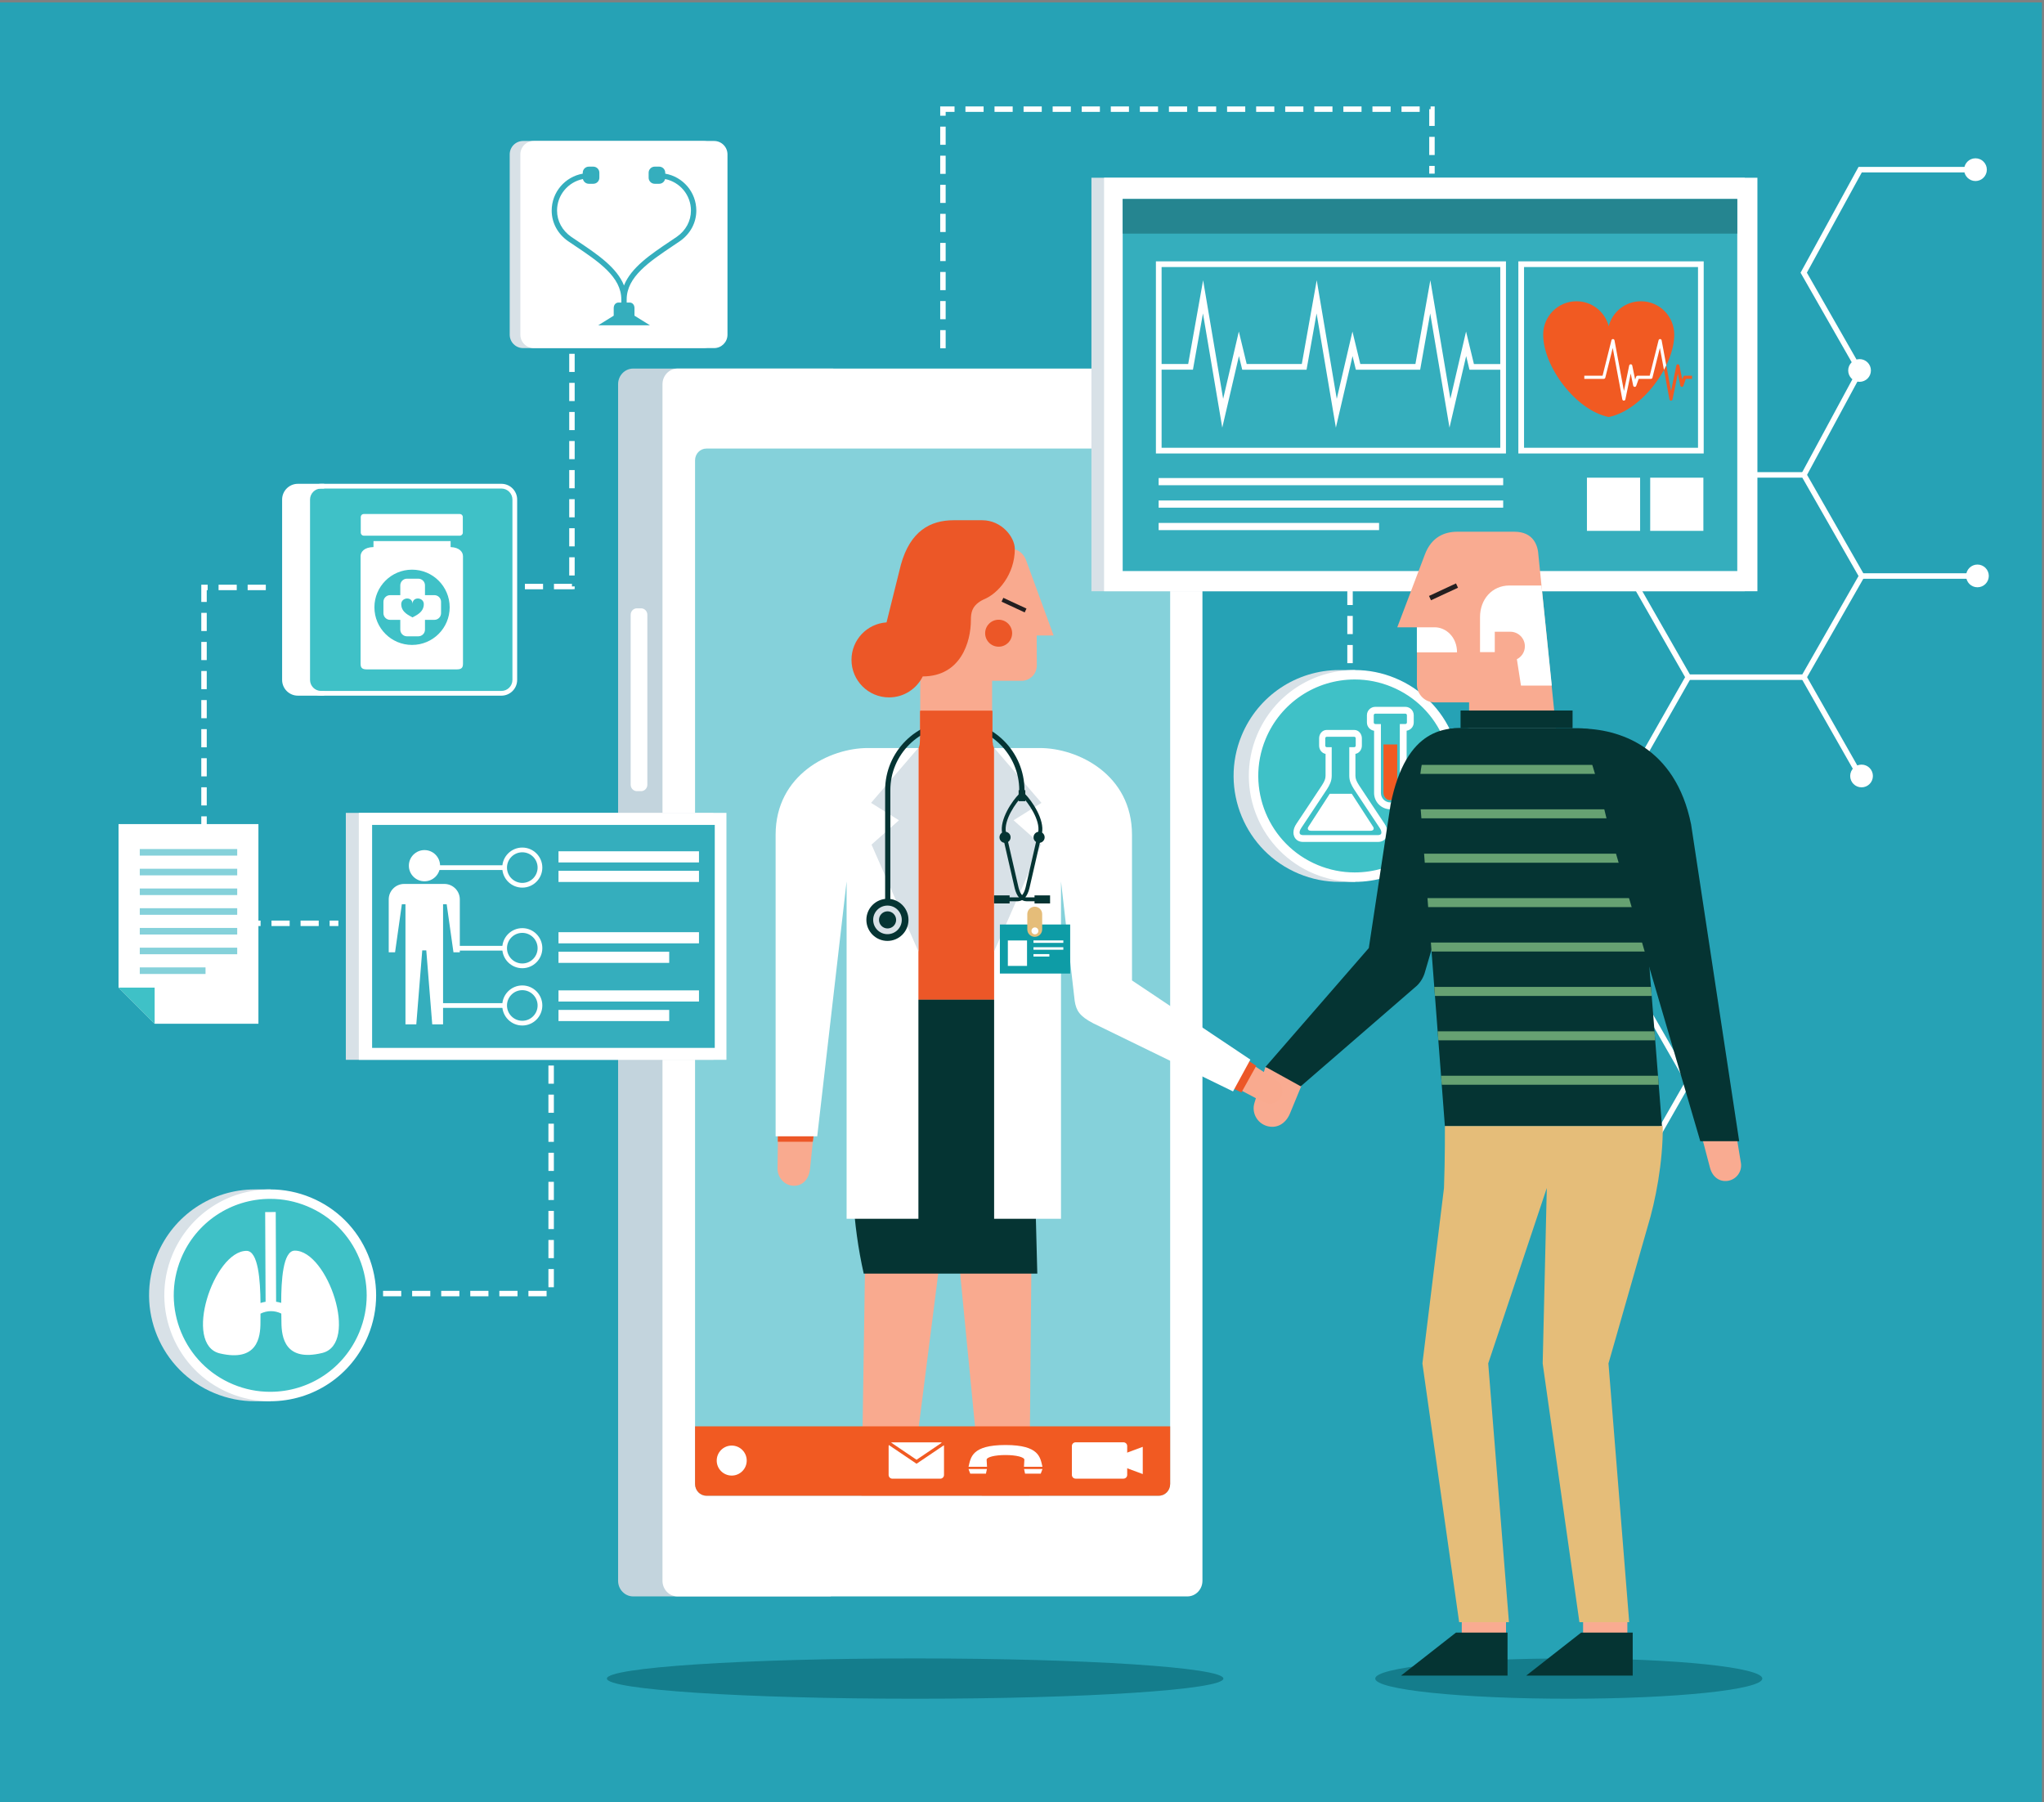
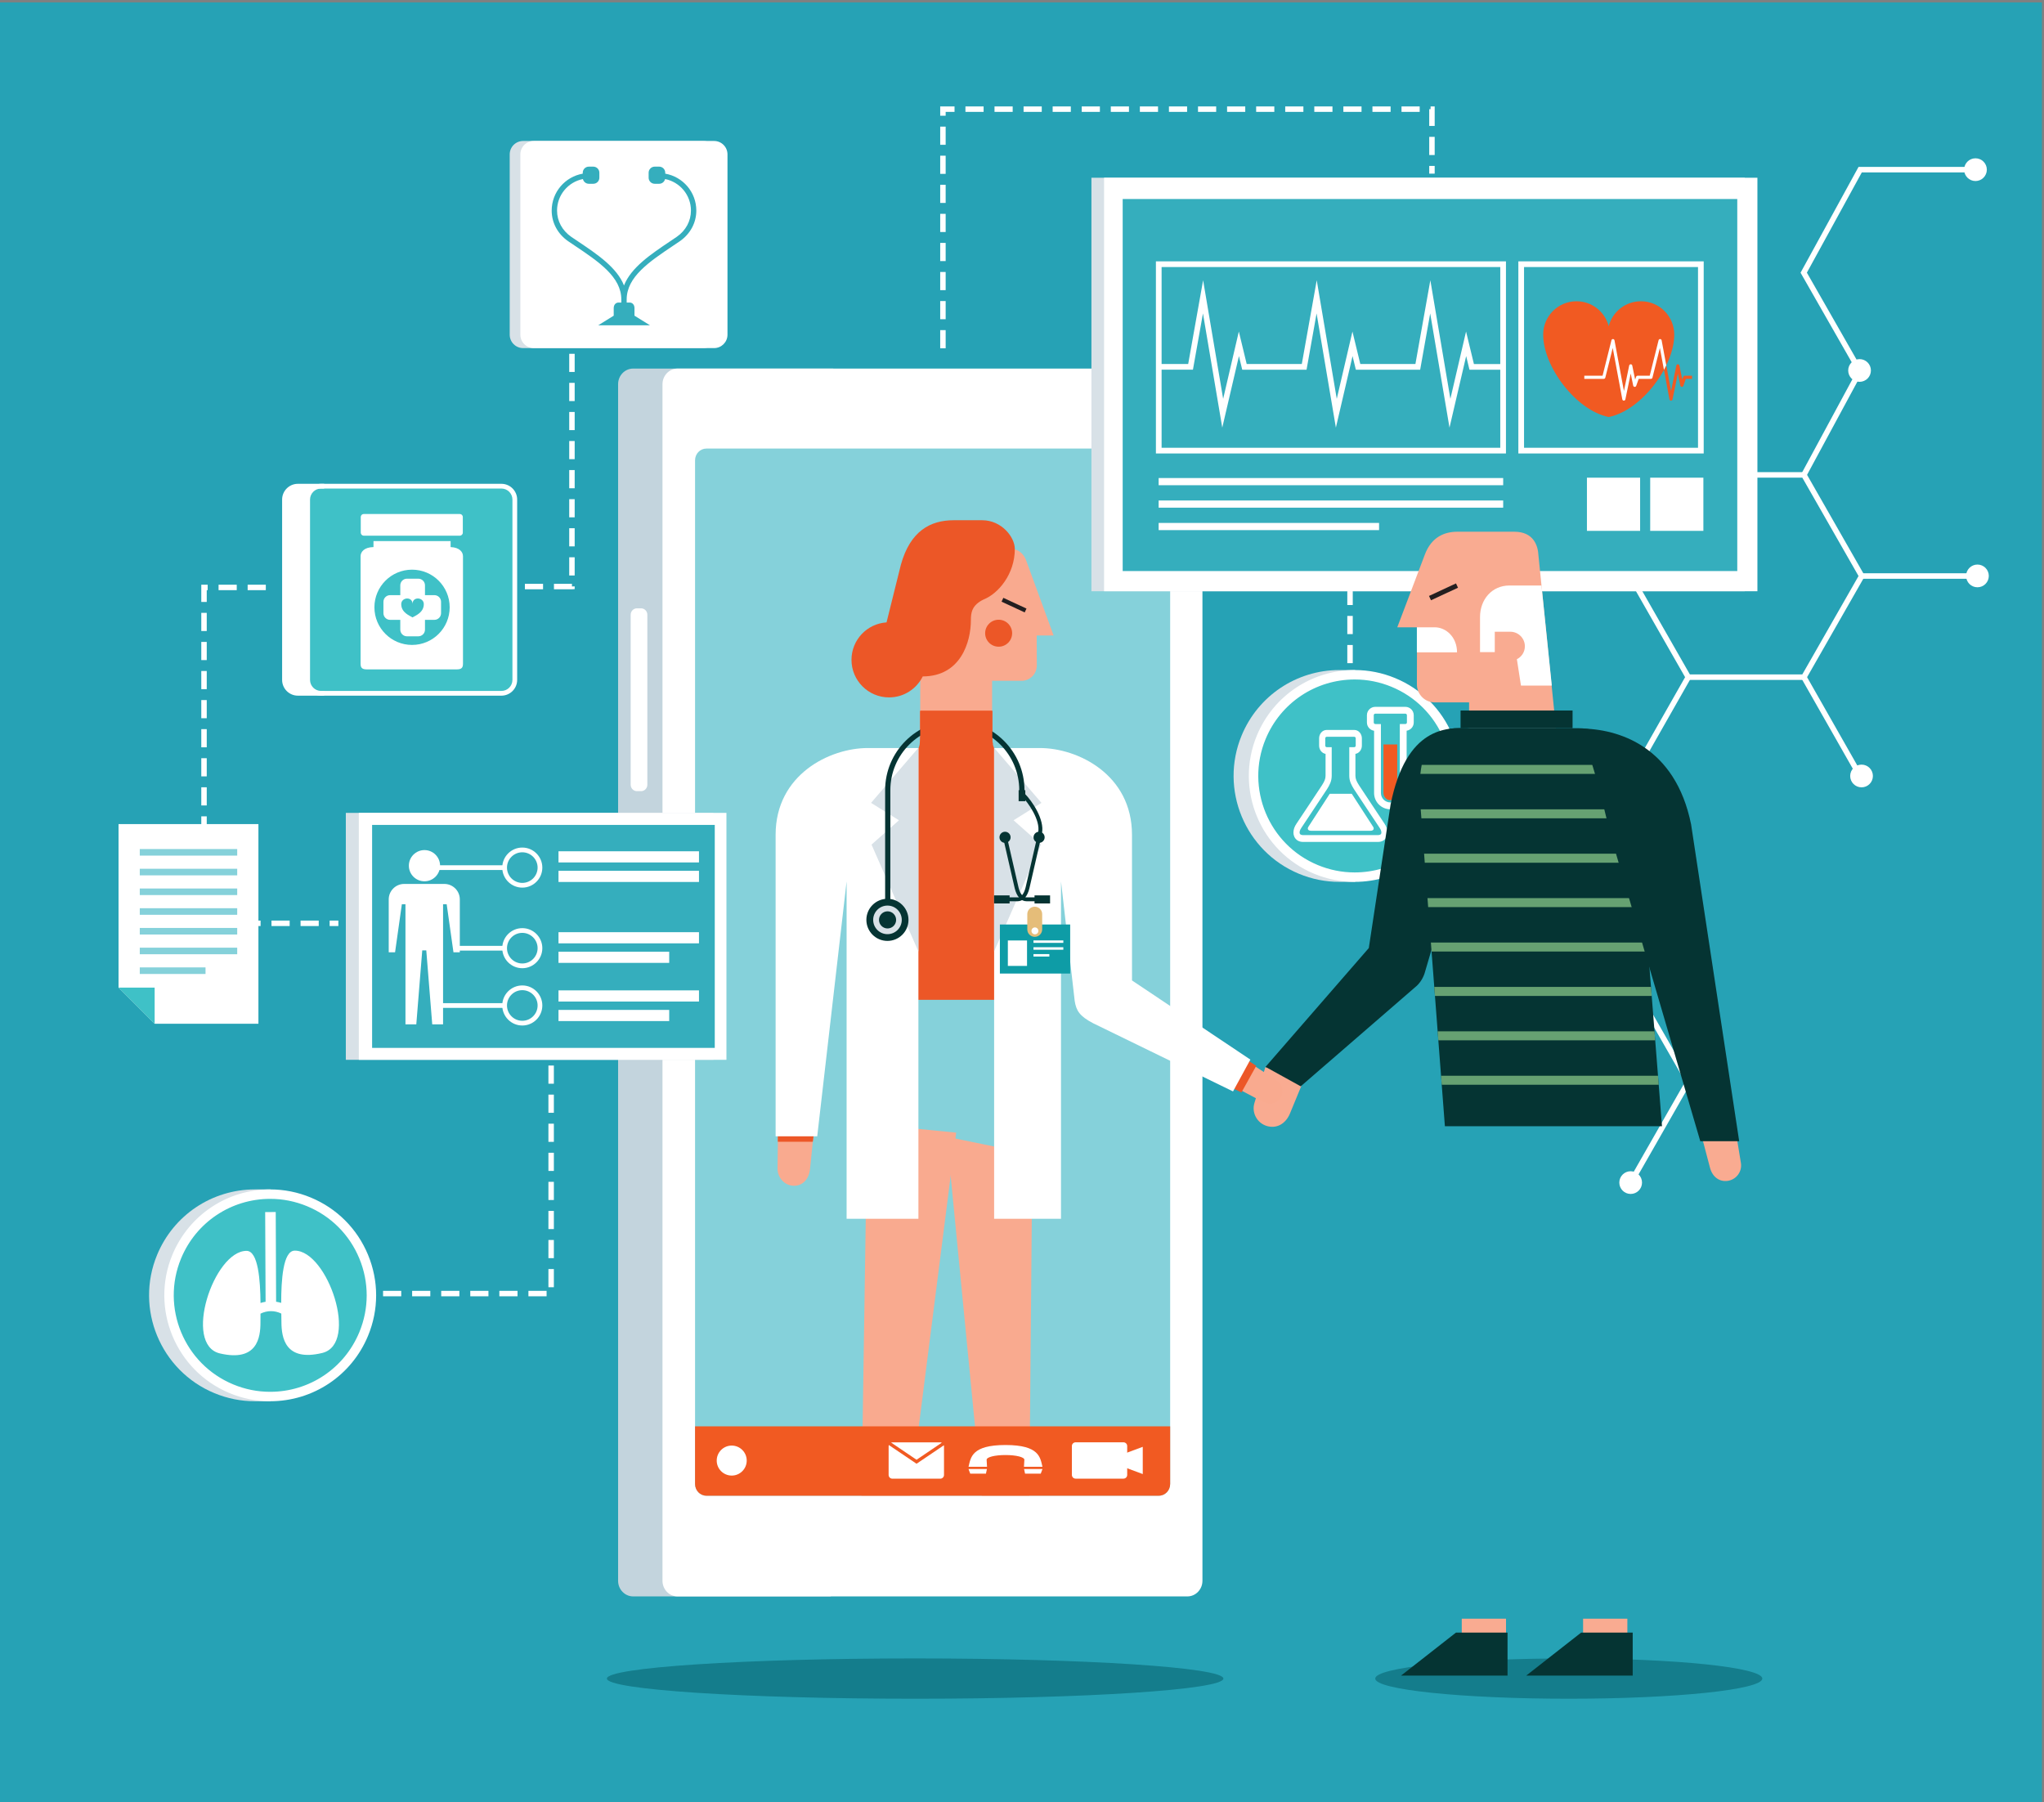
<svg xmlns="http://www.w3.org/2000/svg" width="100%" height="100%" viewBox="0 0 3488 3075" version="1.1" xml:space="preserve" style="fill-rule:evenodd;clip-rule:evenodd;stroke-linejoin:round;stroke-miterlimit:2;">
  <rect x="0" y="0" width="3488" height="3075" fill="#808080" stroke="none" />
  <g transform="matrix(4.167,0,0,4.167,0,0)">
    <rect x="0" y="0.992" width="836.21" height="737.008" style="fill:rgb(38,162,181);fill-rule:nonzero;" />
    <rect x="281.498" y="162.706" width="203.481" height="470.383" style="fill:rgb(133,209,218);fill-rule:nonzero;" />
    <path d="M692.032,276.183L738.074,276.183L761.103,235.891L738.074,195.601L692.032,195.601L669.005,235.891L692.032,276.183ZM739.384,278.441L690.722,278.441L666.403,235.891L690.722,193.343L739.384,193.343L763.705,235.891L739.384,278.441Z" style="fill:white;fill-rule:nonzero;" />
    <path d="M739.723,195.008L737.734,193.936L760.389,151.981L737.359,111.678L761.103,68.349L809.12,68.349L809.12,70.607L762.44,70.607L739.948,111.656L762.973,151.95L739.723,195.008Z" style="fill:white;fill-rule:nonzero;" />
    <rect x="762.404" y="234.762" width="47.281" height="2.258" style="fill:white;fill-rule:nonzero;" />
    <path d="M761.355,319.371L737.747,277.87L739.71,276.754L763.317,318.255L761.355,319.371Z" style="fill:white;fill-rule:nonzero;" />
    <path d="M668.725,484.942L666.762,483.821L690.116,442.962L666.451,401.702L690.127,360.281L666.454,318.864L690.396,276.754L692.359,277.87L669.051,318.859L692.729,360.281L669.054,401.702L692.718,442.962L668.725,484.942Z" style="fill:white;fill-rule:nonzero;" />
    <path d="M597.696,443.525L595.738,442.4L619.751,400.573L667.753,400.573L667.753,402.831L621.056,402.831L597.696,443.525Z" style="fill:white;fill-rule:nonzero;" />
    <rect x="620.403" y="317.732" width="47.35" height="2.259" style="fill:white;fill-rule:nonzero;" />
    <path d="M757.683,317.774C757.683,315.205 759.765,313.122 762.335,313.122C764.904,313.122 766.987,315.205 766.987,317.774C766.987,320.343 764.904,322.426 762.335,322.426C759.765,322.426 757.683,320.343 757.683,317.774Z" style="fill:white;fill-rule:nonzero;" />
    <path d="M805.146,235.847C805.146,233.278 807.228,231.195 809.798,231.195C812.367,231.195 814.45,233.278 814.45,235.847C814.45,238.417 812.367,240.5 809.798,240.5C807.228,240.5 805.146,238.417 805.146,235.847Z" style="fill:white;fill-rule:nonzero;" />
    <path d="M756.868,151.714C756.868,149.144 758.951,147.061 761.52,147.061C764.089,147.061 766.172,149.144 766.172,151.714C766.172,154.283 764.089,156.366 761.52,156.366C758.951,156.366 756.868,154.283 756.868,151.714Z" style="fill:white;fill-rule:nonzero;" />
    <path d="M804.339,69.479C804.339,66.909 806.422,64.826 808.991,64.826C811.56,64.826 813.643,66.909 813.643,69.479C813.643,72.048 811.56,74.131 808.991,74.131C806.422,74.131 804.339,72.048 804.339,69.479Z" style="fill:white;fill-rule:nonzero;" />
    <path d="M615.542,318.783C615.542,316.214 617.625,314.131 620.194,314.131C622.763,314.131 624.846,316.214 624.846,318.783C624.846,321.353 622.763,323.436 620.194,323.436C617.625,323.436 615.542,321.353 615.542,318.783Z" style="fill:white;fill-rule:nonzero;" />
    <path d="M592.043,442.769C592.043,440.199 594.126,438.116 596.695,438.116C599.264,438.116 601.347,440.199 601.347,442.769C601.347,445.338 599.264,447.421 596.695,447.421C594.126,447.421 592.043,445.338 592.043,442.769Z" style="fill:white;fill-rule:nonzero;" />
    <path d="M663.135,484.288C663.135,481.719 665.218,479.636 667.787,479.636C670.356,479.636 672.439,481.719 672.439,484.288C672.439,486.858 670.356,488.941 667.787,488.941C665.218,488.941 663.135,486.858 663.135,484.288Z" style="fill:white;fill-rule:nonzero;" />
    <path d="M563.18,687.401C563.18,691.96 598.664,695.655 642.436,695.655C686.208,695.655 721.692,691.96 721.692,687.401C721.692,682.843 686.208,679.148 642.436,679.148C598.664,679.148 563.18,682.843 563.18,687.401Z" style="fill:rgb(20,125,140);fill-rule:nonzero;" />
    <path d="M248.534,687.401C248.534,691.96 305.051,695.655 374.767,695.655C444.484,695.655 501,691.96 501,687.401C501,682.843 444.484,679.148 374.767,679.148C305.051,679.148 248.534,682.843 248.534,687.401Z" style="fill:rgb(20,125,140);fill-rule:nonzero;" />
    <path d="M210.819,278.43C210.819,281.46 208.363,283.916 205.333,283.916L131.485,283.916C128.455,283.916 125.999,281.46 125.999,278.43L125.999,204.582C125.999,201.552 128.455,199.096 131.485,199.096L205.333,199.096C208.363,199.096 210.819,201.552 210.819,204.582L210.819,278.43Z" style="fill:rgb(63,193,199);fill-rule:nonzero;" />
    <path d="M189.529,218.138C189.529,218.815 188.979,219.366 188.301,219.366L148.963,219.366C148.285,219.366 147.735,218.815 147.735,218.138L147.735,211.715C147.735,211.037 148.285,210.487 148.963,210.487L188.301,210.487C188.979,210.487 189.529,211.037 189.529,211.715L189.529,218.138Z" style="fill:white;fill-rule:nonzero;" />
    <path d="M168.74,264.108C160.23,264.108 153.33,257.21 153.33,248.698C153.33,240.187 160.23,233.288 168.74,233.288C177.252,233.288 184.15,240.187 184.15,248.698C184.15,257.21 177.252,264.108 168.74,264.108ZM184.533,224.042L184.533,221.576L152.947,221.576L152.947,224.035C149.064,224.103 147.664,226.08 147.664,227.782L147.664,271.669C147.664,273.113 147.952,274.122 150.117,274.122L187.146,274.122C189.311,274.122 189.601,273.113 189.601,271.669L189.601,227.782C189.601,226.112 188.251,224.18 184.533,224.042Z" style="fill:white;fill-rule:nonzero;" />
    <path d="M168.935,252.835C170.157,252.086 173.556,250.863 173.556,247.397C173.556,244.544 168.935,244.136 168.935,247.314C168.935,244.136 164.314,244.544 164.314,247.397C164.314,250.863 167.711,252.086 168.935,252.835ZM180.618,246.453L180.618,251.107C180.618,252.614 179.396,253.836 177.888,253.836L174.038,253.836L174.038,257.848C174.038,259.355 172.816,260.577 171.307,260.577L166.655,260.577C165.147,260.577 163.924,259.355 163.924,257.848L163.924,253.836L159.753,253.836C158.245,253.836 157.021,252.614 157.021,251.107L157.021,246.453C157.021,244.945 158.245,243.723 159.753,243.723L163.924,243.723L163.924,239.71C163.924,238.203 165.147,236.98 166.655,236.98L171.307,236.98C172.816,236.98 174.038,238.203 174.038,239.71L174.038,243.723L177.888,243.723C179.396,243.723 180.618,244.945 180.618,246.453Z" style="fill:white;fill-rule:nonzero;" />
    <path d="M131.484,200.064C128.993,200.064 126.966,202.091 126.966,204.582L126.966,278.43C126.966,280.922 128.993,282.949 131.484,282.949L205.333,282.949C207.824,282.949 209.851,280.922 209.851,278.43L209.851,204.582C209.851,202.091 207.824,200.064 205.333,200.064L131.484,200.064ZM205.333,284.884L131.484,284.884C127.926,284.884 125.031,281.989 125.031,278.43L125.031,204.582C125.031,201.023 127.926,198.128 131.484,198.128L205.333,198.128C208.892,198.128 211.787,201.023 211.787,204.582L211.787,278.43C211.787,281.989 208.892,284.884 205.333,284.884Z" style="fill:white;fill-rule:nonzero;" />
    <path d="M132.755,282.949L130.3,282.949C127.81,282.949 125.784,280.921 125.784,278.43L125.784,204.582C125.784,202.092 127.81,200.064 130.3,200.064L132.755,200.064L132.755,198.128L121.984,198.128C118.427,198.128 115.531,201.024 115.531,204.582L115.531,278.43C115.531,281.989 118.427,284.885 121.984,284.885L132.755,284.885L132.755,282.949Z" style="fill:white;fill-rule:nonzero;" />
    <path d="M96.95,241.68L89.509,241.68L89.509,239.447L96.95,239.447L96.95,241.68ZM108.856,241.68L101.415,241.68L101.415,239.447L108.856,239.447L108.856,241.68ZM84.664,246.507L82.431,246.507L82.431,239.447L85.045,239.447L85.045,241.68L84.664,241.68L84.664,246.507ZM84.664,258.412L82.431,258.412L82.431,250.971L84.664,250.971L84.664,258.412ZM84.664,270.317L82.431,270.317L82.431,262.877L84.664,262.877L84.664,270.317ZM84.664,282.223L82.431,282.223L82.431,274.782L84.664,274.782L84.664,282.223ZM84.664,294.128L82.431,294.128L82.431,286.687L84.664,286.687L84.664,294.128ZM84.664,306.034L82.431,306.034L82.431,298.593L84.664,298.593L84.664,306.034ZM84.664,317.939L82.431,317.939L82.431,310.498L84.664,310.498L84.664,317.939ZM84.664,329.844L82.431,329.844L82.431,322.403L84.664,322.403L84.664,329.844ZM84.664,341.749L82.431,341.749L82.431,334.309L84.664,334.309L84.664,341.749ZM84.664,353.655L82.431,353.655L82.431,346.214L84.664,346.214L84.664,353.655ZM84.664,365.56L82.431,365.56L82.431,358.119L84.664,358.119L84.664,365.56ZM84.664,377.466L82.431,377.466L82.431,370.025L84.664,370.025L84.664,377.466ZM94.81,379.224L87.369,379.224L87.369,376.992L94.81,376.992L94.81,379.224ZM106.716,379.224L99.275,379.224L99.275,376.992L106.716,376.992L106.716,379.224ZM118.621,379.224L111.18,379.224L111.18,376.992L118.621,376.992L118.621,379.224ZM130.526,379.224L123.086,379.224L123.086,376.992L130.526,376.992L130.526,379.224ZM138.566,379.224L134.991,379.224L134.991,376.992L138.566,376.992L138.566,379.224Z" style="fill:white;fill-rule:nonzero;" />
    <path d="M235.339,128.514L233.107,128.514L233.107,121.074L235.339,121.074L235.339,128.514ZM235.339,140.42L233.107,140.42L233.107,132.979L235.339,132.979L235.339,140.42ZM235.339,152.325L233.107,152.325L233.107,144.885L235.339,144.885L235.339,152.325ZM235.339,164.231L233.107,164.231L233.107,156.79L235.339,156.79L235.339,164.231ZM235.339,176.136L233.107,176.136L233.107,168.695L235.339,168.695L235.339,176.136ZM235.339,188.041L233.107,188.041L233.107,180.6L235.339,180.6L235.339,188.041ZM235.339,199.947L233.107,199.947L233.107,192.506L235.339,192.506L235.339,199.947ZM235.339,211.852L233.107,211.852L233.107,204.411L235.339,204.411L235.339,211.852ZM235.339,223.758L233.107,223.758L233.107,216.317L235.339,216.317L235.339,223.758ZM235.339,235.663L233.107,235.663L233.107,228.222L235.339,228.222L235.339,235.663ZM222.391,241.317L214.95,241.317L214.95,239.084L222.391,239.084L222.391,241.317ZM234.223,241.317L226.855,241.317L226.855,239.084L234.223,239.084L234.223,240.164L235.339,240.127L235.339,241.243L234.223,241.317Z" style="fill:white;fill-rule:nonzero;" />
    <path d="M293.556,137.066C293.556,140.096 291.1,142.552 288.07,142.552L214.222,142.552C211.192,142.552 208.736,140.096 208.736,137.066L208.736,63.218C208.736,60.188 211.192,57.732 214.222,57.732L288.07,57.732C291.1,57.732 293.556,60.188 293.556,63.218L293.556,137.066Z" style="fill:rgb(216,225,231);fill-rule:nonzero;" />
    <path d="M297.917,137.066C297.917,140.096 295.461,142.552 292.431,142.552L218.583,142.552C215.553,142.552 213.097,140.096 213.097,137.066L213.097,63.218C213.097,60.188 215.553,57.732 218.583,57.732L292.431,57.732C295.461,57.732 297.917,60.188 297.917,63.218L297.917,137.066Z" style="fill:white;fill-rule:nonzero;" />
    <path d="M272.428,71.117L272.428,70.73C272.428,69.356 271.314,68.241 269.941,68.241L268.116,68.241C266.742,68.241 265.628,69.356 265.628,70.73L265.628,72.775C265.628,74.149 266.742,75.261 268.116,75.261L269.941,75.261C271.125,75.261 272.112,74.431 272.363,73.323C278.395,74.522 282.958,79.85 282.958,86.23C282.958,90.497 280.842,94.414 277.152,96.976C277.161,96.971 274.44,98.806 274.44,98.806C266.534,104.109 258.418,109.56 255.538,116.908C252.659,109.56 244.541,104.109 236.637,98.806L233.914,96.97C230.235,94.414 228.119,90.497 228.119,86.23C228.119,79.85 232.682,74.522 238.714,73.323C238.964,74.431 239.951,75.261 241.135,75.261L242.961,75.261C244.334,75.261 245.448,74.149 245.448,72.775L245.448,70.73C245.448,69.356 244.334,68.241 242.961,68.241L241.135,68.241C239.761,68.241 238.648,69.356 238.648,70.73L238.648,71.117C231.434,72.371 225.925,78.661 225.925,86.23C225.925,91.226 228.385,95.8 232.671,98.778L235.415,100.627C245.199,107.192 254.441,113.393 254.441,122.641L254.441,123.897L253.294,123.897C252.32,123.897 251.326,124.644 251.326,126.204L251.326,129.276L244.965,133.223L266.194,133.223L259.833,129.276L259.833,126.204C259.833,124.644 258.84,123.897 257.864,123.897L256.635,123.897L256.635,122.641C256.635,113.393 265.876,107.192 275.662,100.627L278.395,98.785C282.692,95.8 285.152,91.226 285.152,86.23C285.152,78.661 279.643,72.371 272.428,71.117Z" style="fill:rgb(53,174,189);fill-rule:nonzero;" />
    <path d="M105.829,419.232L63.358,419.232L48.543,404.42L48.543,337.487L105.829,337.487L105.829,419.232Z" style="fill:white;fill-rule:nonzero;" />
    <rect x="57.24" y="347.695" width="39.901" height="2.693" style="fill:rgb(133,209,218);fill-rule:nonzero;" />
    <rect x="57.24" y="355.773" width="39.901" height="2.693" style="fill:rgb(133,209,218);fill-rule:nonzero;" />
    <rect x="57.24" y="363.851" width="39.901" height="2.693" style="fill:rgb(133,209,218);fill-rule:nonzero;" />
    <rect x="57.24" y="371.929" width="39.901" height="2.693" style="fill:rgb(133,209,218);fill-rule:nonzero;" />
    <rect x="57.24" y="380.007" width="39.901" height="2.693" style="fill:rgb(133,209,218);fill-rule:nonzero;" />
    <rect x="57.24" y="388.086" width="39.901" height="2.692" style="fill:rgb(133,209,218);fill-rule:nonzero;" />
    <rect x="57.24" y="396.164" width="26.927" height="2.692" style="fill:rgb(133,209,218);fill-rule:nonzero;" />
    <path d="M48.551,404.45L63.331,404.45L63.331,419.23L48.551,404.45Z" style="fill:rgb(63,193,199);fill-rule:nonzero;" />
    <path d="M226.818,443.797L224.586,443.797L224.586,436.356L226.818,436.356L226.818,443.797ZM226.818,455.702L224.586,455.702L224.586,448.262L226.818,448.262L226.818,455.702ZM226.818,467.608L224.586,467.608L224.586,460.167L226.818,460.167L226.818,467.608ZM226.818,479.513L224.586,479.513L224.586,472.072L226.818,472.072L226.818,479.513ZM226.818,491.419L224.586,491.419L224.586,483.977L226.818,483.977L226.818,491.419ZM226.818,503.324L224.586,503.324L224.586,495.883L226.818,495.883L226.818,503.324ZM226.818,515.229L224.586,515.229L224.586,507.788L226.818,507.788L226.818,515.229ZM226.818,527.135L224.586,527.135L224.586,519.695L226.818,519.695L226.818,527.135ZM128.595,530.851L127.447,530.851L127.447,528.619L128.595,528.619L128.595,530.851ZM140.501,530.851L133.06,530.851L133.06,528.619L140.501,528.619L140.501,530.851ZM152.406,530.851L144.965,530.851L144.965,528.619L152.406,528.619L152.406,530.851ZM164.312,530.851L156.871,530.851L156.871,528.619L164.312,528.619L164.312,530.851ZM176.217,530.851L168.776,530.851L168.776,528.619L176.217,528.619L176.217,530.851ZM188.122,530.851L180.682,530.851L180.682,528.619L188.122,528.619L188.122,530.851ZM200.028,530.851L192.587,530.851L192.587,528.619L200.028,528.619L200.028,530.851ZM211.933,530.851L204.492,530.851L204.492,528.619L211.933,528.619L211.933,530.851ZM223.839,530.851L216.398,530.851L216.398,528.619L223.839,528.619L223.839,530.851Z" style="fill:white;fill-rule:nonzero;" />
    <path d="M110.795,487.085L110.795,573.832L104.394,573.832C98.699,573.832 93.121,572.717 87.816,570.52C65.725,561.369 55.198,535.953 64.347,513.864C71.07,497.636 86.74,487.136 104.297,487.085L110.795,487.085Z" style="fill:rgb(216,225,231);fill-rule:nonzero;" />
    <path d="M148.926,546.312C140.17,567.451 115.935,577.49 94.796,568.734C73.656,559.977 63.618,535.742 72.374,514.604C81.13,493.464 105.366,483.426 126.505,492.182C147.644,500.938 157.683,525.174 148.926,546.312Z" style="fill:rgb(63,193,199);fill-rule:nonzero;" />
    <path d="M110.666,490.95C94.626,490.95 80.296,500.524 74.159,515.341C65.825,535.464 75.414,558.615 95.535,566.948C100.37,568.952 105.448,569.967 110.634,569.967C126.672,569.967 141.003,560.392 147.14,545.573C151.179,535.825 151.179,525.091 147.142,515.343C143.105,505.595 135.513,498.005 125.767,493.968C120.932,491.965 115.852,490.95 110.666,490.95ZM110.634,573.831C104.939,573.831 99.362,572.716 94.057,570.52C71.967,561.369 61.438,535.953 70.587,513.863C77.327,497.597 93.057,487.085 110.666,487.085C116.362,487.085 121.94,488.2 127.245,490.396C137.946,494.83 146.28,503.162 150.712,513.863C155.144,524.565 155.144,536.35 150.712,547.051C143.973,563.32 128.241,573.831 110.634,573.831Z" style="fill:white;fill-rule:nonzero;" />
    <path d="M112.919,496.343L113.07,533.078C113.778,533.185 114.474,533.341 115.156,533.549C115.16,524.488 115.837,512.173 120.706,512.151C134.132,512.089 147.193,550.369 131.96,554.062C116.723,557.754 115.281,547.698 115.252,541.46C115.249,540.58 115.224,539.359 115.198,537.924C113.875,537.277 112.403,536.922 110.928,536.935C109.463,536.935 108.001,537.304 106.682,537.96C106.676,539.398 106.659,540.62 106.662,541.5C106.691,547.738 105.342,557.807 90.075,554.254C74.807,550.702 87.519,512.304 100.944,512.242C105.81,512.22 106.601,524.526 106.686,533.588C107.37,533.37 108.057,533.207 108.762,533.096L108.594,496.363L112.919,496.343Z" style="fill:white;fill-rule:nonzero;" />
    <path d="M340.255,653.756L259.299,653.756C255.886,653.756 253.119,650.888 253.119,647.349L253.119,157.341C253.119,153.802 255.886,150.934 259.299,150.934L341.236,150.934L341.236,170.616L278.508,170.616L278.508,640.242L339.73,640.242L340.255,653.756Z" style="fill:rgb(195,212,221);fill-rule:nonzero;" />
    <path d="M262.553,249.12C263.961,249.12 265.103,250.304 265.103,251.764L265.103,321.34C265.103,322.801 263.961,323.984 262.553,323.984L260.818,323.984C259.409,323.984 258.267,322.801 258.267,321.34L258.267,251.764C258.267,250.304 259.409,249.12 260.818,249.12L262.553,249.12Z" style="fill:white;fill-rule:nonzero;" />
    <path d="M479.2,188.499C479.2,185.845 477.124,183.694 474.564,183.694L289.273,183.694C286.713,183.694 284.638,185.845 284.638,188.499L284.638,607.707C284.638,610.362 286.713,612.513 289.273,612.513L474.564,612.513C477.124,612.513 479.2,610.362 479.2,607.707L479.2,188.499ZM492.421,647.349C492.421,650.888 489.654,653.756 486.24,653.756L277.48,653.756C274.067,653.756 271.3,650.888 271.3,647.349L271.3,157.341C271.3,153.802 274.067,150.934 277.48,150.934L486.24,150.934C489.654,150.934 492.421,153.802 492.421,157.341L492.421,647.349Z" style="fill:white;fill-rule:nonzero;" />
    <path d="M420.785,634.734C420.785,636.503 419.401,637.938 417.694,637.938L348.795,637.938C347.088,637.938 345.705,636.503 345.705,634.734L345.705,630.493C345.705,628.724 347.088,627.289 348.795,627.289L417.694,627.289C419.401,627.289 420.785,628.724 420.785,630.493L420.785,634.734Z" style="fill:white;fill-rule:nonzero;" />
    <path d="M459.414,168.024C459.414,162.386 463.822,157.815 469.261,157.815C474.699,157.815 479.107,162.386 479.107,168.024C479.107,173.662 474.699,178.232 469.261,178.232C463.822,178.232 459.414,173.662 459.414,168.024Z" style="fill:white;fill-rule:nonzero;" />
    <rect x="141.621" y="332.887" width="150.543" height="101.121" style="fill:rgb(216,225,231);fill-rule:nonzero;" />
    <rect x="146.946" y="332.887" width="150.543" height="101.121" style="fill:white;fill-rule:nonzero;" />
    <rect x="152.384" y="337.815" width="140.325" height="91.313" style="fill:rgb(53,174,189);fill-rule:nonzero;" />
    <rect x="179.467" y="354.342" width="27.194" height="1.936" style="fill:white;fill-rule:nonzero;" />
    <path d="M213.889,349.023C210.432,349.023 207.62,351.835 207.62,355.292C207.62,358.749 210.432,361.561 213.889,361.561C217.346,361.561 220.158,358.749 220.158,355.292C220.158,351.835 217.346,349.023 213.889,349.023ZM213.889,363.496C209.365,363.496 205.684,359.816 205.684,355.292C205.684,350.768 209.365,347.087 213.889,347.087C218.413,347.087 222.093,350.768 222.093,355.292C222.093,359.816 218.413,363.496 213.889,363.496Z" style="fill:white;fill-rule:nonzero;" />
    <rect x="186.883" y="387.343" width="19.778" height="1.935" style="fill:white;fill-rule:nonzero;" />
    <path d="M213.889,382.023C210.432,382.023 207.62,384.836 207.62,388.293C207.62,391.75 210.432,394.561 213.889,394.561C217.346,394.561 220.158,391.75 220.158,388.293C220.158,384.836 217.346,382.023 213.889,382.023ZM213.889,396.497C209.365,396.497 205.684,392.816 205.684,388.293C205.684,383.768 209.365,380.088 213.889,380.088C218.413,380.088 222.093,383.768 222.093,388.293C222.093,392.816 218.413,396.497 213.889,396.497Z" style="fill:white;fill-rule:nonzero;" />
    <rect x="179.467" y="410.806" width="27.194" height="1.936" style="fill:white;fill-rule:nonzero;" />
    <path d="M213.889,405.487C210.432,405.487 207.62,408.3 207.62,411.757C207.62,415.214 210.432,418.025 213.889,418.025C217.346,418.025 220.158,415.214 220.158,411.757C220.158,408.3 217.346,405.487 213.889,405.487ZM213.889,419.961C209.365,419.961 205.684,416.28 205.684,411.757C205.684,407.232 209.365,403.552 213.889,403.552C218.413,403.552 222.093,407.232 222.093,411.757C222.093,416.28 218.413,419.961 213.889,419.961Z" style="fill:white;fill-rule:nonzero;" />
    <rect x="228.712" y="348.612" width="57.533" height="4.57" style="fill:white;fill-rule:nonzero;" />
    <rect x="228.712" y="356.609" width="57.533" height="4.57" style="fill:white;fill-rule:nonzero;" />
    <rect x="228.712" y="381.745" width="57.533" height="4.57" style="fill:white;fill-rule:nonzero;" />
    <rect x="228.712" y="389.743" width="45.339" height="4.57" style="fill:white;fill-rule:nonzero;" />
    <rect x="228.712" y="405.575" width="57.533" height="4.57" style="fill:white;fill-rule:nonzero;" />
    <rect x="228.712" y="413.573" width="45.339" height="4.57" style="fill:white;fill-rule:nonzero;" />
    <path d="M174.569,389.186L177.009,419.496L181.443,419.496L181.446,370.308L182.923,370.303L185.701,389.979L188.3,389.979L188.3,368.309C188.3,364.816 185.454,361.983 181.962,361.983L165.527,361.983C162.035,361.983 159.189,364.816 159.189,368.309L159.189,389.979L161.788,389.979L164.566,370.303L166.044,370.308L166.047,419.496L170.48,419.496L172.92,389.186L174.569,389.186ZM173.827,360.904C170.297,360.904 167.436,358.043 167.436,354.513C167.436,350.984 170.297,348.123 173.827,348.123C177.356,348.123 180.218,350.984 180.218,354.513C180.218,358.043 177.356,360.904 173.827,360.904Z" style="fill:white;fill-rule:nonzero;" />
    <path d="M402.803,45.817L395.362,45.817L395.362,43.584L402.803,43.584L402.803,45.817ZM414.709,45.817L407.268,45.817L407.268,43.584L414.709,43.584L414.709,45.817ZM426.614,45.817L419.173,45.817L419.173,43.584L426.614,43.584L426.614,45.817ZM438.52,45.817L431.078,45.817L431.078,43.584L438.52,43.584L438.52,45.817ZM450.425,45.817L442.983,45.817L442.983,43.584L450.425,43.584L450.425,45.817ZM462.33,45.817L454.89,45.817L454.89,43.584L462.33,43.584L462.33,45.817ZM474.235,45.817L466.795,45.817L466.795,43.584L474.235,43.584L474.235,45.817ZM486.141,45.817L478.7,45.817L478.7,43.584L486.141,43.584L486.141,45.817ZM498.046,45.817L490.606,45.817L490.606,43.584L498.046,43.584L498.046,45.817ZM509.951,45.817L502.511,45.817L502.511,43.584L509.951,43.584L509.951,45.817ZM521.857,45.817L514.416,45.817L514.416,43.584L521.857,43.584L521.857,45.817ZM533.762,45.817L526.321,45.817L526.321,43.584L533.762,43.584L533.762,45.817ZM545.667,45.817L538.227,45.817L538.227,43.584L545.667,43.584L545.667,45.817ZM557.573,45.817L550.132,45.817L550.132,43.584L557.573,43.584L557.573,45.817ZM569.479,45.817L562.037,45.817L562.037,43.584L569.479,43.584L569.479,45.817ZM581.384,45.817L573.942,45.817L573.942,43.584L581.384,43.584L581.384,45.817ZM387.262,47.389L385.03,47.389L385.03,43.584L390.898,43.584L390.898,45.817L387.262,45.817L387.262,47.389ZM587.527,51.578L585.295,51.578L585.295,44.7L585.848,44.7L585.848,43.584L587.527,43.584L587.527,51.578ZM387.262,59.295L385.03,59.295L385.03,51.854L387.262,51.854L387.262,59.295ZM587.527,63.484L585.295,63.484L585.295,56.043L587.527,56.043L587.527,63.484ZM587.527,71.109L585.295,71.109L585.295,67.948L587.527,67.948L587.527,71.109ZM387.262,71.2L385.03,71.2L385.03,63.759L387.262,63.759L387.262,71.2ZM387.262,83.105L385.03,83.105L385.03,75.664L387.262,75.664L387.262,83.105ZM387.262,95.011L385.03,95.011L385.03,87.57L387.262,87.57L387.262,95.011ZM387.262,106.916L385.03,106.916L385.03,99.475L387.262,99.475L387.262,106.916ZM387.262,118.821L385.03,118.821L385.03,111.38L387.262,111.38L387.262,118.821ZM387.262,130.726L385.03,130.726L385.03,123.285L387.262,123.285L387.262,130.726ZM387.262,142.632L385.03,142.632L385.03,135.191L387.262,135.191L387.262,142.632Z" style="fill:white;fill-rule:nonzero;" />
    <path d="M553.979,247.766L551.746,247.766L551.746,240.325L553.979,240.325L553.979,247.766ZM553.979,259.672L551.746,259.672L551.746,252.231L553.979,252.231L553.979,259.672ZM553.979,271.577L551.746,271.577L551.746,264.136L553.979,264.136L553.979,271.577ZM553.979,277.152L551.746,277.152L551.746,276.041L553.979,276.041L553.979,277.152Z" style="fill:white;fill-rule:nonzero;" />
    <path d="M554.924,274.392L554.924,361.139L548.523,361.139C542.829,361.139 537.252,360.024 531.946,357.827C509.855,348.676 499.328,323.26 508.477,301.171C515.2,284.943 530.87,274.443 548.426,274.392L554.924,274.392Z" style="fill:rgb(216,225,231);fill-rule:nonzero;" />
    <path d="M593.056,333.619C584.3,354.758 560.065,364.797 538.926,356.041C517.786,347.284 507.748,323.049 516.504,301.91C525.26,280.771 549.495,270.733 570.634,279.489C591.774,288.245 601.812,312.48 593.056,333.619Z" style="fill:rgb(63,193,199);fill-rule:nonzero;" />
    <path d="M554.796,278.257C538.756,278.257 524.426,287.831 518.289,302.648C509.955,322.771 519.544,345.923 539.665,354.255C544.499,356.259 549.577,357.274 554.763,357.274C570.802,357.274 585.133,347.699 591.27,332.88C595.309,323.132 595.309,312.397 591.272,302.65C587.235,292.902 579.643,285.312 569.896,281.275C565.062,279.272 559.982,278.257 554.796,278.257ZM554.763,361.138C549.069,361.138 543.492,360.023 538.187,357.827C516.097,348.676 505.568,323.26 514.716,301.17C521.456,284.904 537.187,274.392 554.796,274.392C560.492,274.392 566.069,275.507 571.374,277.703C582.075,282.137 590.41,290.469 594.842,301.17C599.274,311.871 599.274,323.657 594.842,334.358C588.102,350.627 572.37,361.138 554.763,361.138Z" style="fill:white;fill-rule:nonzero;" />
    <path d="M565.506,324.741L565.506,296.515L563.215,296.507C562.864,296.507 562.573,296.213 562.573,295.864L562.573,292.891C562.573,292.544 562.855,292.261 563.201,292.261L575.526,292.261C575.873,292.261 576.155,292.544 576.155,292.891L576.155,295.864C576.155,296.211 575.871,296.494 575.522,296.494L573.247,296.508L573.247,324.741C573.247,326.875 571.511,328.61 569.377,328.61C567.243,328.61 565.506,326.875 565.506,324.741ZM563.201,289.464C561.312,289.464 559.775,291.001 559.775,292.891L559.775,295.864C559.775,297.589 561.054,299.007 562.709,299.253L562.709,324.741C562.709,328.417 565.7,331.407 569.377,331.407C573.053,331.407 576.044,328.417 576.044,324.741L576.044,299.239C577.683,298.988 578.952,297.578 578.952,295.864L578.952,292.891C578.952,291.001 577.416,289.464 575.526,289.464L563.201,289.464Z" style="fill:white;fill-rule:nonzero;" />
    <path d="M532.286,341.381C532.105,340.974 532.165,340.11 532.925,339.015C533.338,338.396 542.693,324.355 543.445,323.159C544.452,321.556 545.357,319.932 545.357,317.696L545.357,305.981L543.296,305.973C542.98,305.973 542.717,305.679 542.717,305.331L542.717,302.357C542.717,302.01 542.972,301.727 543.283,301.727L554.627,301.727C554.94,301.727 555.194,302.01 555.194,302.357L555.194,305.331C555.194,305.679 554.931,305.973 554.62,305.973L552.555,305.981L552.555,317.696C552.555,319.932 553.459,321.556 554.467,323.159C555.218,324.355 564.573,338.396 564.971,338.994C565.745,340.11 565.805,340.974 565.625,341.381C565.385,341.926 564.622,341.984 564.304,341.984L533.606,341.984C533.29,341.984 532.526,341.926 532.286,341.381ZM543.283,298.93C541.584,298.93 540.201,300.467 540.201,302.357L540.201,305.331C540.201,307.055 541.35,308.474 542.84,308.719L542.84,317.696C542.84,318.998 542.349,320.018 541.382,321.557C540.65,322.722 531.015,337.183 530.918,337.329C530.107,338.496 529.684,339.756 529.684,340.919C529.684,341.518 529.797,342.094 530.027,342.615C530.636,343.991 531.94,344.781 533.606,344.781L564.304,344.781C565.97,344.781 567.275,343.991 567.883,342.615C568.113,342.094 568.226,341.522 568.226,340.922C568.226,339.757 567.8,338.49 566.977,337.307C566.896,337.183 557.262,322.722 556.529,321.557C555.562,320.018 555.071,318.998 555.071,317.696L555.071,308.72C556.559,308.476 557.71,307.057 557.71,305.331L557.71,302.357C557.71,300.467 556.328,298.93 554.627,298.93L543.283,298.93Z" style="fill:white;fill-rule:nonzero;" />
    <path d="M566.56,304.874L566.56,324.639C566.56,326.338 567.82,327.716 569.375,327.716C570.929,327.716 572.189,326.338 572.189,324.639L572.189,304.874L566.56,304.874Z" style="fill:rgb(241,90,34);fill-rule:nonzero;" />
    <path d="M536.919,340.213L561.201,340.213C562.585,340.213 562.753,339.327 562.375,338.675L553.568,325.062L544.552,325.062L535.745,338.675C535.368,339.327 535.535,340.213 536.919,340.213Z" style="fill:white;fill-rule:nonzero;" />
    <rect x="446.957" y="72.788" width="267.556" height="169.339" style="fill:rgb(216,225,231);fill-rule:nonzero;" />
    <rect x="452.134" y="72.788" width="267.556" height="169.339" style="fill:white;fill-rule:nonzero;" />
    <rect x="459.759" y="81.499" width="251.684" height="152.356" style="fill:rgb(53,174,189);fill-rule:nonzero;" />
-     <rect x="459.759" y="81.499" width="251.684" height="14.173" style="fill:rgb(37,133,144);fill-rule:nonzero;" />
    <path d="M685.636,137.013C685.636,150.206 672.176,168.088 658.799,170.779C645.422,168.088 631.957,150.206 631.957,137.013C631.957,129.479 638.065,123.371 645.599,123.371C651.938,123.371 657.261,127.702 658.792,133.561C660.318,127.694 665.645,123.371 671.989,123.371C679.524,123.371 685.636,129.479 685.636,137.013Z" style="fill:rgb(241,90,34);fill-rule:nonzero;" />
    <path d="M689.929,153.866C689.659,153.866 689.418,154.036 689.327,154.291C689.327,154.291 689.105,154.913 688.921,155.425C688.445,153.109 687.74,149.685 687.74,149.685C687.679,149.387 687.417,149.174 687.114,149.174C686.81,149.174 686.548,149.387 686.487,149.684C686.487,149.684 685.103,156.37 684.331,160.108C683.937,157.993 683.14,153.716 682.372,149.593C682.069,150.219 681.756,150.844 681.419,151.464C682.509,157.315 683.669,163.541 683.669,163.541C683.724,163.841 683.985,164.06 684.291,164.063C684.597,164.066 684.862,163.853 684.924,163.553C684.924,163.553 686.354,156.642 687.112,152.977C687.591,155.307 688.129,157.92 688.129,157.92C688.187,158.2 688.425,158.409 688.711,158.429C688.997,158.449 689.261,158.276 689.358,158.006C689.358,158.006 690.149,155.789 690.38,155.145L692.922,155.145L692.922,153.866L689.929,153.866Z" style="fill:rgb(241,90,34);fill-rule:nonzero;" />
    <path d="M680.467,139.371C680.412,139.075 680.159,138.859 679.858,138.849C679.557,138.84 679.291,139.041 679.218,139.333C679.218,139.333 675.812,152.96 675.585,153.866L670.626,153.866C670.355,153.866 670.114,154.036 670.023,154.291C670.023,154.291 669.801,154.913 669.618,155.426C669.141,153.109 668.436,149.685 668.436,149.685C668.375,149.387 668.113,149.174 667.81,149.174C667.506,149.174 667.245,149.387 667.183,149.684C667.183,149.684 665.8,156.37 665.027,160.108C664.133,155.307 661.163,139.371 661.163,139.371C661.108,139.075 660.854,138.859 660.554,138.849C660.254,138.84 659.987,139.041 659.914,139.333C659.914,139.333 656.508,152.96 656.282,153.866L648.801,153.866L648.801,155.145L656.781,155.145C657.074,155.145 657.33,154.946 657.401,154.661C657.401,154.661 659.509,146.23 660.443,142.49C661.275,146.953 664.365,163.541 664.365,163.541C664.421,163.841 664.682,164.06 664.988,164.063C665.293,164.066 665.558,163.853 665.62,163.553C665.62,163.553 667.05,156.642 667.808,152.977C668.288,155.307 668.825,157.92 668.825,157.92C668.883,158.2 669.121,158.409 669.407,158.429C669.693,158.449 669.957,158.276 670.054,158.006C670.054,158.006 670.846,155.789 671.076,155.145L676.085,155.145C676.378,155.145 676.634,154.946 676.705,154.661C676.705,154.661 678.812,146.23 679.747,142.491C680.069,144.219 680.73,147.766 681.419,151.464C681.756,150.844 682.069,150.219 682.372,149.593C681.396,144.358 680.467,139.371 680.467,139.371Z" style="fill:white;fill-rule:nonzero;" />
    <path d="M593.593,175.123L585.69,128.35L581.582,151.395L555.241,151.395L553.893,145.817L547.065,175.122L539.163,128.35L535.056,151.395L508.715,151.395L507.366,145.817L500.539,175.122L492.636,128.35L488.528,151.393L474.496,151.393L474.496,149.071L486.583,149.071L492.696,114.773L500.902,163.329L507.323,135.763L510.543,149.073L533.11,149.073L539.224,114.772L547.429,163.329L553.85,135.763L557.069,149.073L579.637,149.073L585.75,114.773L593.956,163.329L600.376,135.763L603.596,149.075L615.386,149.075L615.386,151.397L601.768,151.397L600.419,145.818L593.593,175.123Z" style="fill:white;fill-rule:nonzero;" />
    <path d="M475.693,183.371L614.388,183.371L614.388,109.357L475.693,109.357L475.693,183.371ZM616.716,185.7L473.365,185.7L473.365,107.029L616.716,107.029L616.716,185.7Z" style="fill:white;fill-rule:nonzero;" />
    <path d="M624.121,183.371L695.366,183.371L695.366,109.357L624.121,109.357L624.121,183.371ZM697.694,185.7L621.793,185.7L621.793,107.029L697.694,107.029L697.694,185.7Z" style="fill:white;fill-rule:nonzero;" />
    <rect x="474.482" y="195.764" width="141.095" height="2.942" style="fill:white;fill-rule:nonzero;" />
    <rect x="474.482" y="204.956" width="141.095" height="2.943" style="fill:white;fill-rule:nonzero;" />
    <rect x="474.482" y="214.149" width="90.268" height="2.942" style="fill:white;fill-rule:nonzero;" />
    <rect x="675.784" y="195.619" width="21.778" height="21.778" style="fill:white;fill-rule:nonzero;" />
    <rect x="649.876" y="195.619" width="21.778" height="21.778" style="fill:white;fill-rule:nonzero;" />
    <path d="M630.029,227.549L637.182,298.106L601.615,298.106L601.615,287.634L587.522,287.634C583.472,287.634 580.242,284.329 580.242,280.279L580.296,256.886L572.21,256.886L583.49,227.132C586.267,219.717 591.768,217.748 596.821,217.748L620.112,217.748C628.052,217.748 629.854,223.472 630.029,227.549Z" style="fill:rgb(249,171,145);fill-rule:nonzero;" />
    <path d="M586.019,245.815L597.076,240.682L596.257,238.915L585.199,244.048L586.019,245.815Z" style="fill:rgb(35,31,32);fill-rule:nonzero;" />
    <path d="M580.231,256.886L587.515,256.886C592.183,256.886 596.679,260.912 596.679,267.137L580.231,267.137L580.231,256.886Z" style="fill:white;fill-rule:nonzero;" />
    <path d="M618.153,239.771L631.263,239.771L635.489,280.768L622.865,280.768L621.191,269.964C623.126,268.978 624.464,266.99 624.464,264.67C624.464,261.377 621.795,258.707 618.501,258.707L618.463,258.711L618.463,258.696L612.134,258.696L612.134,267.049L606.096,267.049L606.096,252.71C606.096,245.505 610.948,239.771 618.153,239.771Z" style="fill:white;fill-rule:nonzero;" />
    <path d="M534.162,441.686L528.228,456.08C526.446,460.269 522.766,462.311 518.776,461.108C514.787,459.905 512.504,455.689 513.706,451.699L518.182,437.034L534.162,441.686Z" style="fill:rgb(249,171,145);fill-rule:nonzero;" />
    <rect x="648.304" y="662.879" width="18.125" height="7.535" style="fill:rgb(249,171,145);fill-rule:nonzero;" />
    <rect x="598.614" y="662.879" width="18.125" height="7.535" style="fill:rgb(249,171,145);fill-rule:nonzero;" />
    <path d="M668.622,668.568L668.622,686.181L625.015,686.181L647.508,668.568L668.622,668.568Z" style="fill:rgb(5,52,51);fill-rule:nonzero;" />
    <path d="M617.361,668.568L617.361,686.181L573.755,686.181L596.248,668.568L617.361,668.568Z" style="fill:rgb(5,52,51);fill-rule:nonzero;" />
    <path d="M671.139,341.161C671.139,311.604 661.003,298.22 646.503,298.22L596.582,298.22C586.402,298.22 581.256,307.711 581.256,324.264L591.709,461.203L680.615,461.203L671.139,341.161Z" style="fill:rgb(5,52,51);fill-rule:nonzero;" />
-     <path d="M633.44,486.499L609.449,558.349L617.937,664.318L597.548,664.318L582.501,558.37L591.336,486.52C591.79,474.601 591.712,461.137 591.712,461.137L680.94,461.137C681.032,476.016 677.964,491.797 674.676,502.536L658.702,558.349L667.19,664.318L646.801,664.318L631.754,558.37L633.44,486.499Z" style="fill:rgb(229,189,121);fill-rule:nonzero;" />
    <path d="M560.548,388.241L569.476,329.428C575.9,297.475 592.694,297.879 601.067,298.234C601.067,330.785 603.633,319.837 601.185,338.136L583.643,397.74C583.056,400.037 581.869,402.087 580.218,403.685L532.671,444.864L518.255,436.894L560.548,388.241Z" style="fill:rgb(5,52,51);fill-rule:nonzero;" />
    <rect x="598.124" y="290.966" width="45.87" height="7.238" style="fill:rgb(5,52,51);fill-rule:nonzero;" />
    <path d="M590.131,440.525L678.982,440.525L679.274,444.216L590.413,444.216L590.131,440.525Z" style="fill:rgb(102,161,114);fill-rule:nonzero;" />
    <path d="M587.355,404.156L676.112,404.156L676.403,407.847L587.636,407.847L587.355,404.156Z" style="fill:rgb(102,161,114);fill-rule:nonzero;" />
    <path d="M588.743,422.341L677.547,422.341L677.839,426.031L589.025,426.031L588.743,422.341Z" style="fill:rgb(102,161,114);fill-rule:nonzero;" />
    <path d="M585.966,385.972L674.676,385.972L674.967,389.662L586.248,389.662L585.966,385.972Z" style="fill:rgb(102,161,114);fill-rule:nonzero;" />
    <path d="M581.802,331.418L670.716,331.418C670.823,332.614 670.907,333.846 670.972,335.109L582.084,335.109L581.802,331.418Z" style="fill:rgb(102,161,114);fill-rule:nonzero;" />
    <path d="M582.215,313.237L666.586,313.237C667.078,314.398 667.534,315.626 667.951,316.928L581.662,316.928C581.809,315.643 581.984,314.399 582.215,313.237Z" style="fill:rgb(102,161,114);fill-rule:nonzero;" />
    <path d="M584.579,367.787L673.241,367.787L673.532,371.478L584.86,371.478L584.579,367.787Z" style="fill:rgb(102,161,114);fill-rule:nonzero;" />
    <path d="M583.191,349.603L671.805,349.603L672.096,353.293L583.472,353.293L583.191,349.603Z" style="fill:rgb(102,161,114);fill-rule:nonzero;" />
    <path d="M696.949,465.586L700.295,478.294C701.314,481.999 704.163,484.122 707.636,483.564C711.109,483.006 713.492,479.736 712.935,476.263L710.841,463.492L696.949,465.586Z" style="fill:rgb(249,171,145);fill-rule:nonzero;" />
    <path d="M646.883,298.342C662.887,298.342 686.118,305.701 692.542,337.654L712.229,467.347L696.3,467.347L660.833,346.361C655.859,328.591 655.168,320.076 646.883,298.342Z" style="fill:rgb(5,52,51);fill-rule:nonzero;" />
    <g>
      <clipPath id="_clip1">
        <path d="M531.768,435.788L479.199,396.062L479.199,188.499C479.199,185.845 477.124,183.693 474.564,183.693L289.272,183.693C286.713,183.693 284.638,185.845 284.638,188.499L284.638,607.708C284.638,610.362 286.713,612.513 289.272,612.513L474.564,612.513C477.124,612.513 479.199,610.362 479.199,607.708L479.199,467.269L531.768,467.269L531.768,435.788Z" />
      </clipPath>
      <g clip-path="url(#_clip1)">
        <path d="M507.386,446.076L517.07,451.174C519.872,452.599 522.724,452.047 524.302,449.641C525.878,447.235 525.216,443.992 522.81,442.415L514.098,436.758L507.386,446.076Z" style="fill:rgb(249,170,143);fill-rule:nonzero;" />
        <path d="M391.572,463.829L365.392,669.536L351.947,669.536L355.137,460.257L391.572,463.829Z" style="fill:rgb(249,170,143);fill-rule:nonzero;" />
        <path d="M422.766,472.717L421.032,669.536L407.587,669.536L387.756,465.537L422.766,472.717Z" style="fill:rgb(249,170,143);fill-rule:nonzero;" />
        <path d="M376.853,224.484L376.853,302.058L406.281,302.058L406.281,278.801L418.358,278.801C421.829,278.801 424.596,275.969 424.596,272.498L424.55,260.25L431.479,260.25L420.31,229.735C418.998,225.961 416.044,224.484 412.598,224.484L376.853,224.484Z" style="fill:rgb(249,170,143);fill-rule:nonzero;" />
        <path d="M419.632,250.792L410.156,246.393L410.886,244.822L420.362,249.221L419.632,250.792Z" style="fill:rgb(35,31,32);fill-rule:nonzero;" />
        <path d="M333.174,464.526L331.71,478.824C331.238,482.969 328.642,485.678 324.99,485.59C321.338,485.502 318.383,482.328 318.417,478.502L318.586,464.526L333.174,464.526Z" style="fill:rgb(249,170,143);fill-rule:nonzero;" />
        <path d="M402.215,213.044L390.541,213.044C381.033,213.044 372.755,217.424 368.921,231.287L363.053,254.876C355.04,255.411 348.701,262.062 348.701,270.211C348.701,278.708 355.59,285.597 364.087,285.597C370.142,285.597 375.365,282.091 377.876,277.006C393.47,276.978 397.593,262.842 397.593,254.002C397.593,251.053 397.888,247.808 402.902,245.449C408.802,243.089 415.586,235.125 415.586,224.802C415.586,220.002 410.222,213.044 402.215,213.044Z" style="fill:rgb(236,87,39);fill-rule:nonzero;" />
        <path d="M462.476,402.328L462.319,342.705C462.319,323.952 446.784,308.973 426.013,308.973L412.229,308.973C407.983,308.973 406.363,306.807 406.363,302.058L406.363,291.088L376.844,291.088L376.844,302.058C376.844,307.084 375.154,308.998 371.458,308.998L355.101,308.998C334.33,308.998 318.858,323.952 318.858,342.705L318.519,467.56L332.868,467.56L348.075,347.591L362.62,409.438L421.877,409.438L434.723,347.599L441.831,409.155C442.174,412.432 443.633,415.035 446.556,416.696L508.395,447.384L514.453,436.48L462.476,402.328Z" style="fill:rgb(236,87,39);fill-rule:nonzero;" />
-         <path d="M353.708,521.557L424.793,521.557L421.873,409.404L362.408,409.404C349.576,434.648 344.515,480.863 353.708,521.557Z" style="fill:rgb(5,52,51);fill-rule:nonzero;" />
        <path d="M403.436,259.31C403.436,256.258 405.91,253.784 408.961,253.784C412.013,253.784 414.487,256.258 414.487,259.31C414.487,262.361 412.013,264.835 408.961,264.835C405.91,264.835 403.436,262.361 403.436,259.31Z" style="fill:rgb(236,87,39);fill-rule:nonzero;" />
        <path d="M346.699,499.103L376.106,499.103L376.106,306.329L355.378,306.329C339.785,306.329 317.628,317.197 317.628,341.848L317.628,465.336L334.668,465.336L346.699,360.96L346.699,499.103Z" style="fill:white;fill-rule:nonzero;" />
        <path d="M463.58,401.508L463.57,341.848C463.57,317.197 441.413,306.329 425.82,306.329L407.111,306.329L407.111,499.103L434.5,499.103L434.5,360.96L440.11,409.917C440.727,413.813 442.047,416.117 447.665,419.038L504.942,446.95L512.047,433.922L463.58,401.508Z" style="fill:white;fill-rule:nonzero;" />
        <path d="M376.1,306.247L356.712,328.787L368.138,335.916L356.907,345.877L376.1,389.628L376.1,306.247Z" style="fill:rgb(216,225,231);fill-rule:nonzero;" />
        <path d="M407.11,306.247L426.498,328.787L415.072,335.916L426.303,345.877L407.11,389.628L407.11,306.247Z" style="fill:rgb(216,225,231);fill-rule:nonzero;" />
        <rect x="409.471" y="378.597" width="28.788" height="20.097" style="fill:rgb(14,156,166);fill-rule:nonzero;" />
        <rect x="412.733" y="385.133" width="7.852" height="10.432" style="fill:white;fill-rule:nonzero;" />
        <rect x="423.225" y="385.111" width="12.226" height="1.01" style="fill:white;fill-rule:nonzero;" />
        <rect x="423.225" y="387.913" width="12.226" height="1.009" style="fill:white;fill-rule:nonzero;" />
        <rect x="423.225" y="390.715" width="6.504" height="1.009" style="fill:white;fill-rule:nonzero;" />
        <path d="M426.792,380.6C426.792,382.285 425.426,383.65 423.742,383.65C422.057,383.65 420.692,382.285 420.692,380.6L420.692,374.352C420.692,372.668 422.057,371.302 423.742,371.302C425.426,371.302 426.792,372.668 426.792,374.352L426.792,380.6Z" style="fill:rgb(229,189,121);fill-rule:nonzero;" />
        <path d="M422.404,381.206C422.404,380.424 423.038,379.79 423.82,379.79C424.602,379.79 425.236,380.424 425.236,381.206C425.236,381.988 424.602,382.622 423.82,382.622C423.038,382.622 422.404,381.988 422.404,381.206Z" style="fill:white;fill-rule:nonzero;" />
        <path d="M425.38,369.083L420.425,369.083C418.094,369.083 416.353,367.164 415.522,363.68L410.785,343.039L412.344,342.682L417.079,363.315C417.532,365.213 418.481,367.483 420.425,367.483L425.38,367.483L425.38,369.083Z" style="fill:rgb(5,52,51);fill-rule:nonzero;" />
        <rect x="423.658" y="366.664" width="6.366" height="3.322" style="fill:rgb(5,52,51);fill-rule:nonzero;" />
        <path d="M409.304,342.888C409.304,341.631 410.324,340.611 411.582,340.611C412.839,340.611 413.859,341.631 413.859,342.888C413.859,344.146 412.839,345.166 411.582,345.166C410.324,345.166 409.304,344.146 409.304,342.888Z" style="fill:rgb(5,52,51);fill-rule:nonzero;" />
-         <path d="M410.406,341.27C409.217,335.576 414.616,327.86 417.262,325.214L418.393,326.345C416.301,328.437 410.894,335.783 411.972,340.943L410.406,341.27Z" style="fill:rgb(5,52,51);fill-rule:nonzero;" />
        <path d="M416.681,369.083L411.726,369.083L411.726,367.483L416.681,367.483C418.626,367.483 419.574,365.213 420.028,363.309L424.762,342.682L426.32,343.039L421.585,363.673C420.754,367.164 419.013,369.083 416.681,369.083Z" style="fill:rgb(5,52,51);fill-rule:nonzero;" />
        <rect x="407.082" y="366.664" width="6.366" height="3.322" style="fill:rgb(5,52,51);fill-rule:nonzero;" />
        <path d="M427.802,342.888C427.802,341.631 426.782,340.611 425.524,340.611C424.266,340.611 423.247,341.631 423.247,342.888C423.247,344.146 424.266,345.166 425.524,345.166C426.782,345.166 427.802,344.146 427.802,342.888Z" style="fill:rgb(5,52,51);fill-rule:nonzero;" />
        <path d="M426.699,341.27L425.135,340.943C426.213,335.783 420.804,328.437 418.712,326.345L419.843,325.214C422.489,327.86 427.89,335.577 426.699,341.27Z" style="fill:rgb(5,52,51);fill-rule:nonzero;" />
        <path d="M364.614,376.558L362.478,376.558L362.478,323.576C362.478,307.845 375.276,295.047 391.007,295.047C406.738,295.047 419.537,307.845 419.537,323.576L419.537,326.25L417.401,326.25L417.401,323.576C417.401,309.023 405.561,297.182 391.007,297.182C376.454,297.182 364.614,309.023 364.614,323.576L364.614,376.558Z" style="fill:rgb(5,52,51);fill-rule:nonzero;" />
        <path d="M354.796,376.693C354.796,371.931 358.656,368.071 363.418,368.071C368.18,368.071 372.04,371.931 372.04,376.693C372.04,381.455 368.18,385.315 363.418,385.315C358.656,385.315 354.796,381.455 354.796,376.693Z" style="fill:rgb(5,52,51);fill-rule:nonzero;" />
        <path d="M357.583,376.701C357.583,373.468 360.204,370.847 363.437,370.847C366.67,370.847 369.291,373.468 369.291,376.701C369.291,379.934 366.67,382.555 363.437,382.555C360.204,382.555 357.583,379.934 357.583,376.701Z" style="fill:rgb(216,225,231);fill-rule:nonzero;" />
        <path d="M359.964,376.708C359.964,374.771 361.534,373.201 363.471,373.201C365.408,373.201 366.979,374.771 366.979,376.708C366.979,378.645 365.408,380.215 363.471,380.215C361.534,380.215 359.964,378.645 359.964,376.708Z" style="fill:rgb(5,52,51);fill-rule:nonzero;" />
        <rect x="417.148" y="323.592" width="2.729" height="4.513" style="fill:rgb(5,52,51);fill-rule:nonzero;" />
        <path d="M406.364,291.088L376.844,291.088L376.844,302.058C376.844,303.078 376.756,303.939 376.612,304.71L406.61,304.71C406.454,303.931 406.364,303.065 406.364,302.058L406.364,291.088Z" style="fill:rgb(236,87,39);fill-rule:nonzero;" />
      </g>
    </g>
    <path d="M289.273,612.513L474.565,612.513C477.125,612.513 479.2,610.361 479.2,607.707L479.2,584.115L284.638,584.115L284.638,607.707C284.638,610.361 286.713,612.513 289.273,612.513Z" style="fill:rgb(241,90,34);fill-rule:nonzero;" />
    <path d="M385.682,590.804C385.493,590.718 385.285,590.666 385.064,590.666L365.429,590.666C365.255,590.666 365.095,590.711 364.941,590.765L375.34,597.792L385.682,590.804Z" style="fill:white;fill-rule:nonzero;" />
    <path d="M375.34,599.427L363.994,591.759C363.952,591.898 363.907,592.036 363.907,592.188L363.907,604.02C363.907,604.86 364.588,605.541 365.429,605.541L385.064,605.541C385.905,605.541 386.586,604.86 386.586,604.02L386.586,592.188C386.586,592.075 386.545,591.976 386.522,591.871L375.34,599.427Z" style="fill:white;fill-rule:nonzero;" />
    <path d="M461.607,604.002C461.607,604.842 460.926,605.524 460.085,605.524L440.476,605.524C439.636,605.524 438.955,604.842 438.955,604.002L438.955,592.172C438.955,591.331 439.636,590.65 440.476,590.65L460.085,590.65C460.926,590.65 461.607,591.331 461.607,592.172L461.607,604.002Z" style="fill:white;fill-rule:nonzero;" />
    <path d="M467.98,603.65L459.673,600.561L459.673,595.574L467.98,592.499L467.98,603.65Z" style="fill:white;fill-rule:nonzero;" />
    <path d="M403.759,603.48L404.167,601.576L396.619,601.576L397.329,603.48L403.759,603.48Z" style="fill:white;fill-rule:nonzero;" />
    <path d="M419.777,603.48L419.369,601.576L426.917,601.576L426.207,603.48L419.777,603.48Z" style="fill:white;fill-rule:nonzero;" />
    <path d="M411.768,595.859C416.095,595.859 419.547,596.692 419.493,597.822L419.331,600.677L426.904,600.677C425.984,596.87 425.67,591.755 411.768,591.755C397.866,591.755 397.551,596.87 396.632,600.677L404.205,600.677L404.042,597.822C403.988,596.692 407.44,595.859 411.768,595.859Z" style="fill:white;fill-rule:nonzero;" />
    <path d="M293.509,598.128C293.509,594.736 296.259,591.985 299.652,591.985C303.044,591.985 305.794,594.736 305.794,598.128C305.794,601.52 303.044,604.27 299.652,604.27C296.259,604.27 293.509,601.52 293.509,598.128Z" style="fill:white;fill-rule:nonzero;" />
  </g>
</svg>